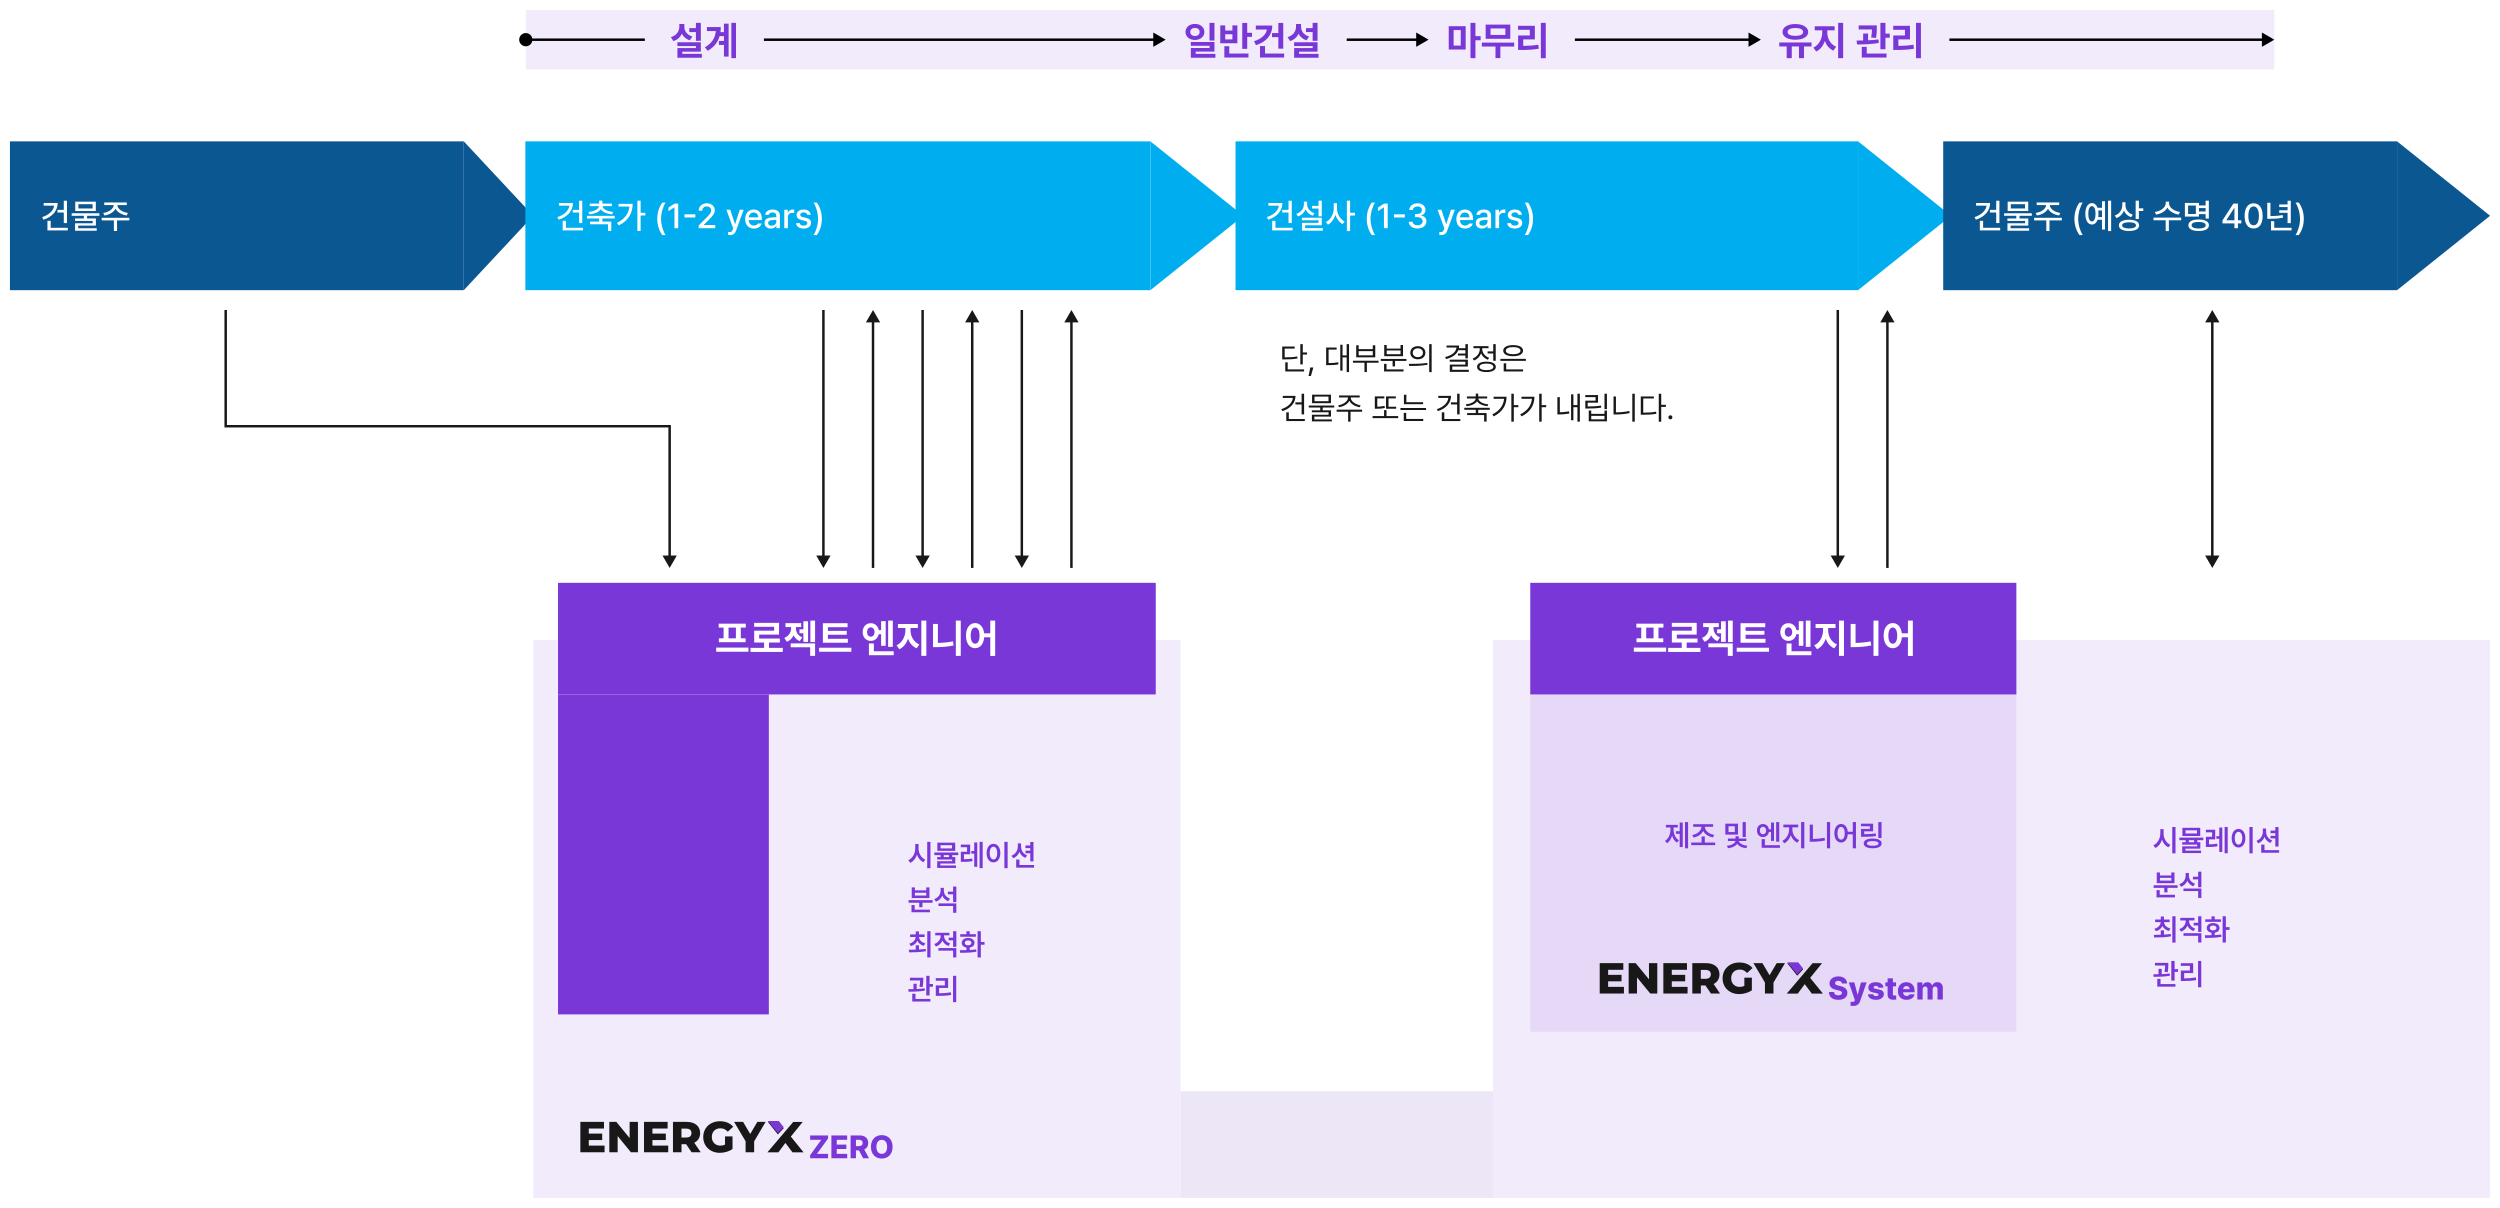
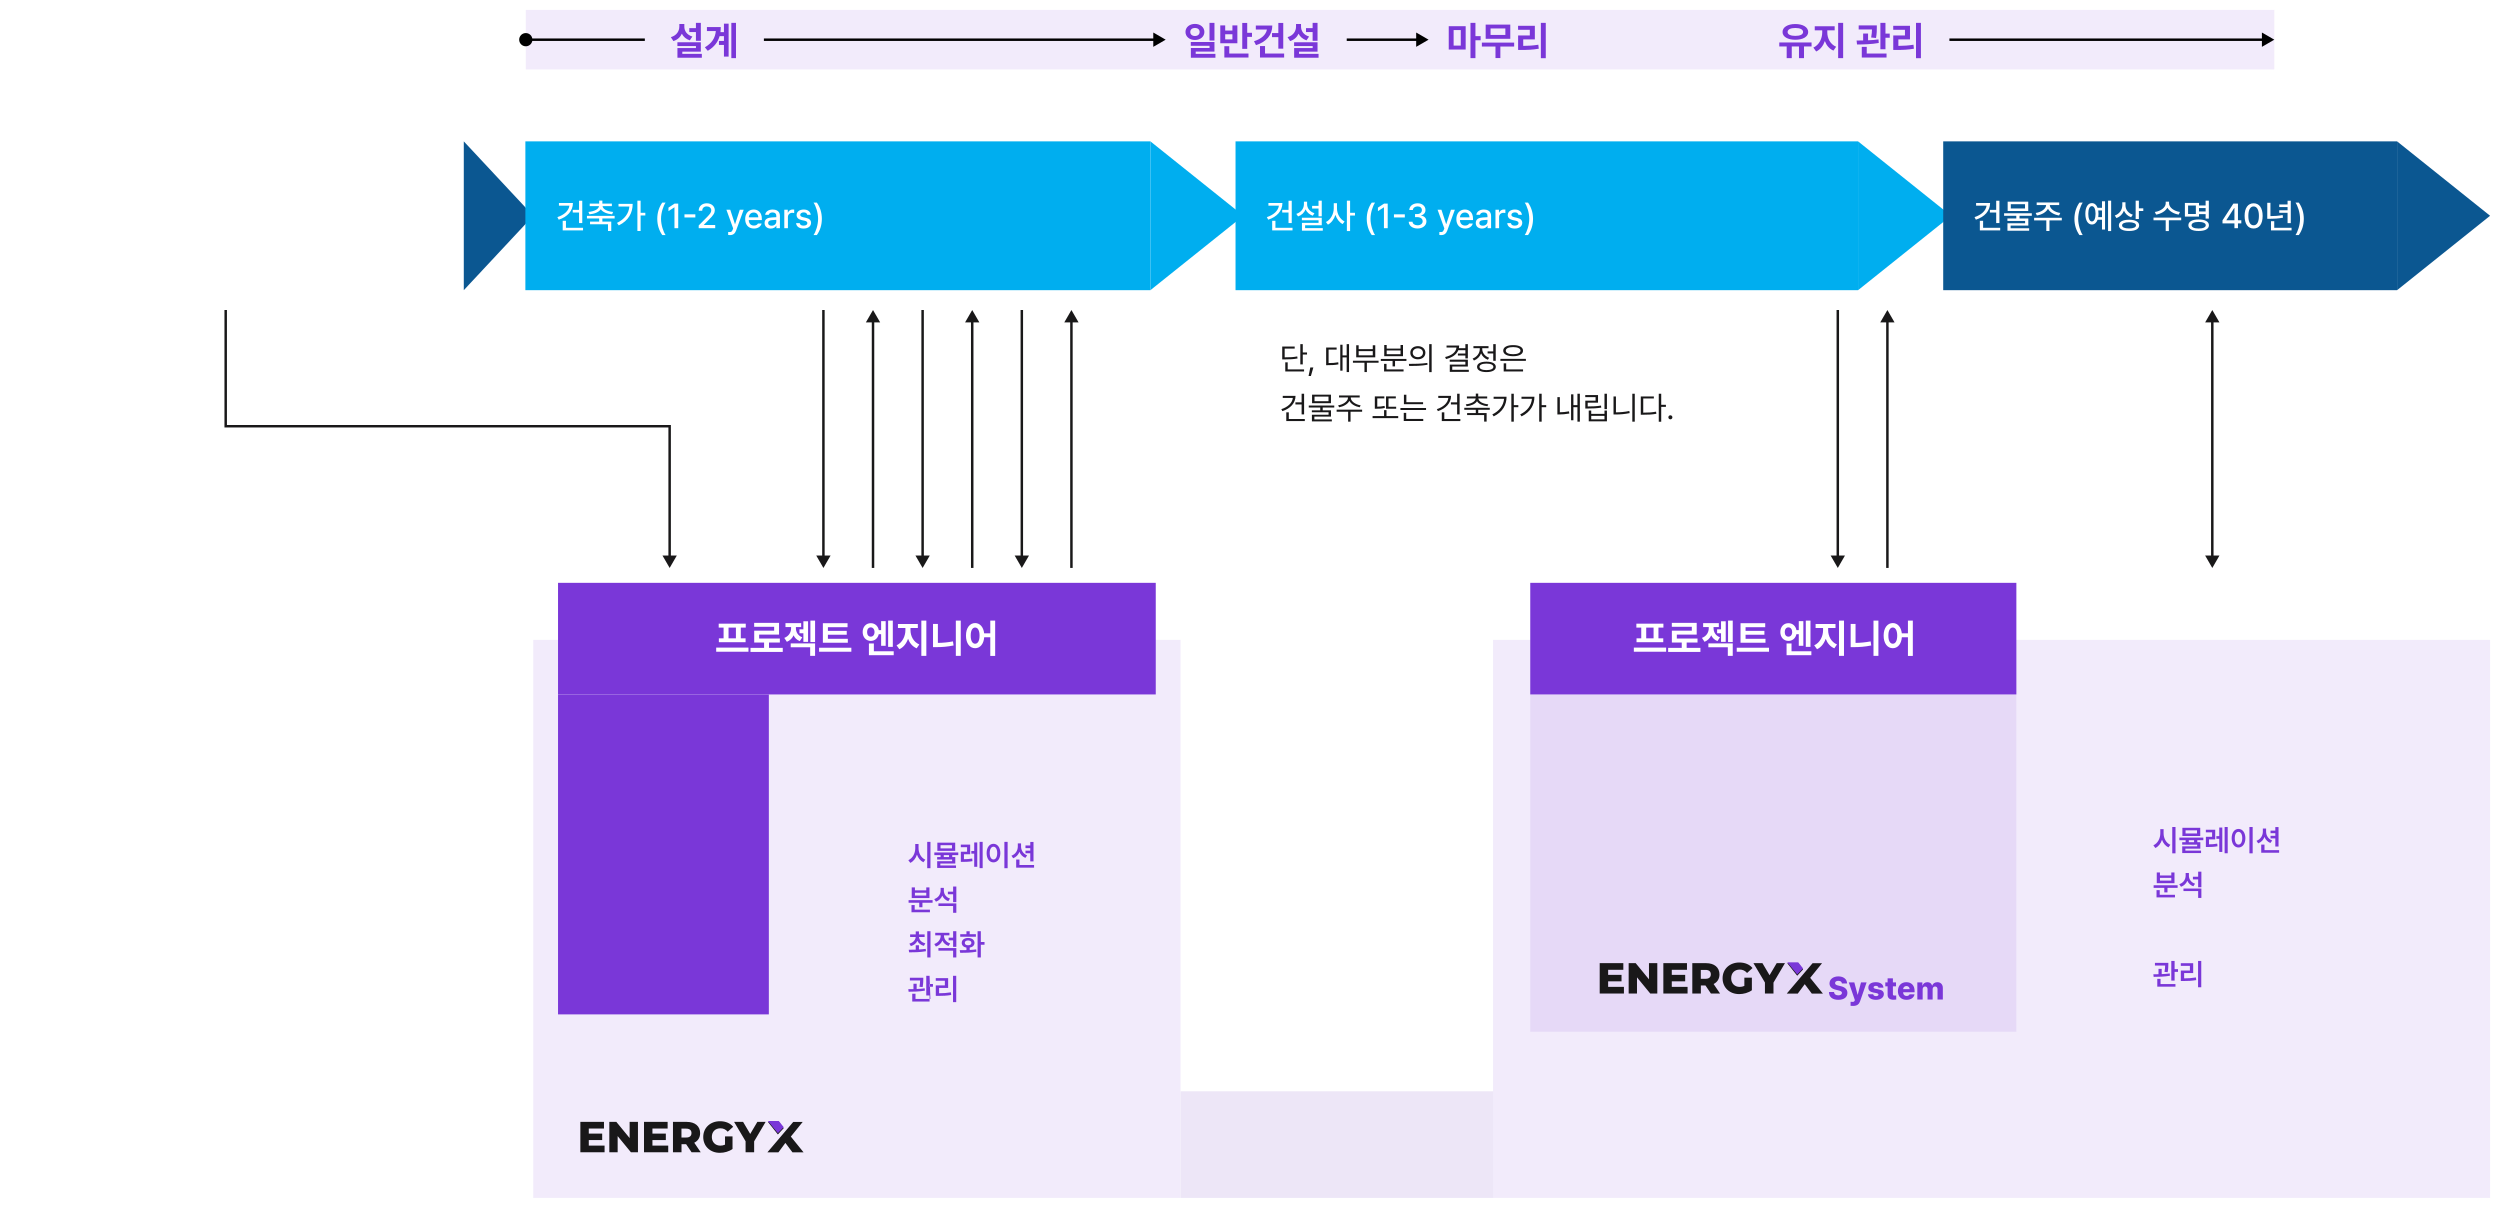
<svg xmlns="http://www.w3.org/2000/svg" width="1008" height="487" viewBox="0 0 1008 487" fill="none">
  <g filter="url(#filter0_d_590_3689)">
-     <rect width="183" height="60" transform="translate(4 53)" fill="#0B5791" />
    <path d="M27.015 76.926V85.949H25.716V81.697H23.173V80.617H25.716V76.926H27.015ZM23.255 77.842C23.241 81.041 21.04 83.447 17.526 84.582L16.98 83.543C19.707 82.661 21.56 80.993 21.833 78.922H17.608V77.842H23.255ZM27.329 87.85V88.902H19.126V85.019H20.439V87.85H27.329ZM40.071 81.984V83.023H35.122V84.09H38.663V86.961H31.526V88.041H39.005V89.039H30.255V86.018H37.378V85.088H30.241V84.09H33.823V83.023H28.901V81.984H40.071ZM38.636 77.309V81.082H30.337V77.309H38.636ZM31.608 78.334V80.057H37.337V78.334H31.608ZM52.171 83.816V84.869H47.194V89.148H45.923V84.869H41.001V83.816H52.171ZM51.118 77.637V78.676H47.331C47.352 80.193 49.238 81.547 51.556 81.861L51.077 82.887C49.067 82.572 47.331 81.581 46.593 80.18C45.834 81.581 44.105 82.572 42.122 82.887L41.63 81.861C43.92 81.547 45.807 80.193 45.855 78.676H42.04V77.637H51.118Z" fill="white" />
    <path d="M215 83L187 113L187 53L215 83Z" fill="#0B5791" />
    <rect width="252" height="60" transform="translate(211.833 53)" fill="url(#paint0_linear_590_3689)" />
    <path d="M234.768 76.926V85.949H233.469V81.697H230.926V80.617H233.469V76.926H234.768ZM231.008 77.842C230.994 81.041 228.793 83.447 225.28 84.582L224.733 83.543C227.46 82.661 229.313 80.993 229.586 78.922H225.362V77.842H231.008ZM235.082 87.85V88.902H226.879V85.019H228.192V87.85H235.082ZM247.824 83.037V84.076H242.875V85.361H246.457V89.135H245.145V86.414H237.899V85.361H241.59V84.076H236.655V83.037H247.824ZM242.875 76.871V78.088H246.703V79.113H242.957C243.08 80.33 244.762 81.226 247.209 81.451L246.799 82.422C244.694 82.231 242.985 81.526 242.233 80.371C241.474 81.526 239.765 82.231 237.666 82.422L237.256 81.451C239.69 81.226 241.371 80.33 241.522 79.113H237.776V78.088H241.59V76.871H242.875ZM258.297 76.912V81.793H260.198V82.873H258.297V89.148H256.998V76.912H258.297ZM255.098 78.197C255.084 81.738 253.526 84.897 249.492 86.893L248.768 85.881C251.837 84.35 253.505 82.135 253.772 79.277H249.383V78.197H255.098ZM265.01 84.227C265.024 81.656 265.748 79.51 267.033 77.678H268.373C267.43 79.031 266.528 81.793 266.528 84.227C266.528 86.674 267.43 89.422 268.373 90.789H267.033C265.748 88.957 265.024 86.811 265.01 84.227ZM273.459 78.102V88H271.942V79.606H271.887L269.522 81.15V79.715L271.983 78.102H273.459ZM280.364 82.422V83.68H275.975V82.422H280.364ZM281.717 88V86.906L285.149 83.447C286.229 82.312 286.776 81.684 286.776 80.822C286.776 79.852 285.983 79.223 284.944 79.223C283.85 79.223 283.139 79.92 283.139 80.973H281.717C281.703 79.168 283.084 77.965 284.971 77.965C286.885 77.965 288.198 79.168 288.211 80.781C288.198 81.889 287.678 82.764 285.819 84.596L283.809 86.633V86.715H288.375V88H281.717ZM294.377 90.789C294.076 90.789 293.789 90.775 293.598 90.748V89.531C293.762 89.545 294.049 89.559 294.254 89.559C294.705 89.559 295.088 89.518 295.43 88.588L295.608 88.096L292.887 80.576H294.446L296.319 86.332H296.401L298.274 80.576H299.846L296.783 88.984C296.36 90.16 295.594 90.789 294.377 90.789ZM303.975 88.15C301.787 88.15 300.448 86.647 300.448 84.336C300.448 82.053 301.815 80.481 303.879 80.481C305.574 80.481 307.174 81.533 307.174 84.213V84.732H301.897C301.938 86.141 302.765 86.947 303.989 86.947C304.823 86.947 305.356 86.592 305.602 86.141H307.078C306.75 87.344 305.602 88.15 303.975 88.15ZM301.91 83.639H305.739C305.739 82.504 305.014 81.684 303.893 81.684C302.724 81.684 301.965 82.586 301.91 83.639ZM308.281 85.908C308.281 84.213 309.717 83.775 311.057 83.68C311.549 83.645 312.663 83.584 313.012 83.57L312.998 82.982C312.998 82.148 312.492 81.656 311.494 81.656C310.633 81.656 310.114 82.053 309.963 82.6H308.514C308.651 81.369 309.799 80.481 311.549 80.481C312.725 80.481 314.461 80.918 314.461 83.064V88H313.039V86.988H312.985C312.698 87.549 312.014 88.164 310.783 88.164C309.375 88.164 308.281 87.357 308.281 85.908ZM309.703 85.922C309.703 86.633 310.291 87.002 311.112 87.002C312.301 87.002 313.012 86.209 313.012 85.32V84.637L311.262 84.76C310.305 84.828 309.703 85.184 309.703 85.922ZM316.225 88V80.576H317.633V81.752H317.715C317.989 80.959 318.727 80.467 319.602 80.467C319.78 80.467 320.067 80.481 320.217 80.494V81.889C320.094 81.861 319.752 81.807 319.451 81.807C318.44 81.807 317.688 82.504 317.688 83.475V88H316.225ZM325.481 82.6C325.344 82.012 324.879 81.629 324.073 81.629C323.239 81.629 322.637 82.066 322.651 82.627C322.637 83.064 322.992 83.379 323.813 83.57L324.989 83.844C326.356 84.144 327.012 84.801 327.026 85.853C327.012 87.193 325.891 88.15 323.99 88.15C322.213 88.15 321.147 87.357 320.969 85.977H322.459C322.582 86.647 323.102 86.975 323.977 86.975C324.92 86.975 325.522 86.592 325.535 85.963C325.522 85.484 325.166 85.17 324.387 84.992L323.225 84.746C321.885 84.445 321.188 83.734 321.188 82.709C321.188 81.383 322.336 80.481 324.059 80.481C325.713 80.481 326.739 81.328 326.889 82.6H325.481ZM331.373 84.227C331.36 86.811 330.635 88.957 329.35 90.789H328.01C328.953 89.422 329.856 86.674 329.856 84.227C329.856 81.793 328.953 79.031 328.01 77.678H329.35C330.635 79.51 331.36 81.656 331.373 84.227Z" fill="white" />
    <path d="M501.333 83L463.833 113L463.833 53L501.333 83Z" fill="#00AEEF" />
    <rect width="251" height="60" transform="translate(498.167 53)" fill="url(#paint1_linear_590_3689)" />
    <path d="M520.831 76.926V85.949H519.532V81.697H516.989V80.617H519.532V76.926H520.831ZM517.071 77.842C517.057 81.041 514.856 83.447 511.343 84.582L510.796 83.543C513.523 82.661 515.376 80.993 515.649 78.922H511.425V77.842H517.071ZM521.145 87.85V88.902H512.942V85.019H514.255V87.85H521.145ZM532.93 76.912V83.215H531.632V80.07H529.048V79.018H531.632V76.912H532.93ZM532.93 83.789V86.838H526.218V87.973H533.354V89.012H524.946V85.853H531.645V84.814H524.919V83.789H532.93ZM527.024 78.375C527.024 79.934 528.145 81.383 529.991 81.971L529.307 82.982C527.961 82.518 526.942 81.595 526.409 80.426C525.869 81.738 524.816 82.77 523.374 83.269L522.677 82.231C524.591 81.615 525.725 80.098 525.739 78.375V77.309H527.024V78.375ZM539.069 80.029C539.055 82.203 540.313 84.418 542.145 85.307L541.339 86.346C540.006 85.655 538.973 84.281 538.44 82.641C537.886 84.391 536.813 85.853 535.419 86.578L534.612 85.525C536.499 84.623 537.77 82.272 537.77 80.029V77.938H539.069V80.029ZM544.36 76.912V81.793H546.329V82.9H544.36V89.162H543.061V76.912H544.36ZM551.073 84.227C551.087 81.656 551.811 79.51 553.096 77.678H554.436C553.493 79.031 552.591 81.793 552.591 84.227C552.591 86.674 553.493 89.422 554.436 90.789H553.096C551.811 88.957 551.087 86.811 551.073 84.227ZM559.522 78.102V88H558.005V79.606H557.95L555.585 81.15V79.715L558.046 78.102H559.522ZM566.427 82.422V83.68H562.038V82.422H566.427ZM571.567 88.137C569.516 88.137 568.053 87.029 567.999 85.416H569.53C569.585 86.291 570.446 86.838 571.553 86.838C572.743 86.838 573.618 86.182 573.618 85.225C573.618 84.254 572.798 83.543 571.389 83.543H570.542V82.312H571.389C572.51 82.312 573.303 81.684 573.303 80.74C573.303 79.838 572.634 79.223 571.581 79.223C570.583 79.223 569.708 79.769 569.667 80.672H568.218C568.259 79.059 569.749 77.965 571.594 77.965C573.536 77.965 574.766 79.195 574.753 80.658C574.766 81.779 574.069 82.6 573.003 82.859V82.928C574.356 83.119 575.135 84.022 575.135 85.279C575.135 86.934 573.618 88.137 571.567 88.137ZM581.124 90.789C580.823 90.789 580.536 90.775 580.344 90.748V89.531C580.509 89.545 580.796 89.559 581.001 89.559C581.452 89.559 581.835 89.518 582.177 88.588L582.354 88.096L579.634 80.576H581.192L583.065 86.332H583.147L585.02 80.576H586.593L583.53 88.984C583.106 90.16 582.341 90.789 581.124 90.789ZM590.721 88.15C588.534 88.15 587.194 86.647 587.194 84.336C587.194 82.053 588.561 80.481 590.626 80.481C592.321 80.481 593.921 81.533 593.921 84.213V84.732H588.643C588.684 86.141 589.511 86.947 590.735 86.947C591.569 86.947 592.102 86.592 592.348 86.141H593.825C593.497 87.344 592.348 88.15 590.721 88.15ZM588.657 83.639H592.485C592.485 82.504 591.76 81.684 590.639 81.684C589.47 81.684 588.712 82.586 588.657 83.639ZM595.028 85.908C595.028 84.213 596.464 83.775 597.803 83.68C598.296 83.645 599.41 83.584 599.759 83.57L599.745 82.982C599.745 82.148 599.239 81.656 598.241 81.656C597.38 81.656 596.86 82.053 596.71 82.6H595.26C595.397 81.369 596.546 80.481 598.296 80.481C599.471 80.481 601.208 80.918 601.208 83.064V88H599.786V86.988H599.731C599.444 87.549 598.76 88.164 597.53 88.164C596.122 88.164 595.028 87.357 595.028 85.908ZM596.45 85.922C596.45 86.633 597.038 87.002 597.858 87.002C599.048 87.002 599.759 86.209 599.759 85.32V84.637L598.009 84.76C597.052 84.828 596.45 85.184 596.45 85.922ZM602.971 88V80.576H604.38V81.752H604.462C604.735 80.959 605.473 80.467 606.348 80.467C606.526 80.467 606.813 80.481 606.964 80.494V81.889C606.841 81.861 606.499 81.807 606.198 81.807C605.186 81.807 604.434 82.504 604.434 83.475V88H602.971ZM612.227 82.6C612.091 82.012 611.626 81.629 610.819 81.629C609.985 81.629 609.384 82.066 609.397 82.627C609.384 83.064 609.739 83.379 610.559 83.57L611.735 83.844C613.102 84.144 613.759 84.801 613.772 85.853C613.759 87.193 612.637 88.15 610.737 88.15C608.96 88.15 607.893 87.357 607.716 85.977H609.206C609.329 86.647 609.848 86.975 610.723 86.975C611.667 86.975 612.268 86.592 612.282 85.963C612.268 85.484 611.913 85.17 611.134 84.992L609.971 84.746C608.632 84.445 607.934 83.734 607.934 82.709C607.934 81.383 609.083 80.481 610.805 80.481C612.46 80.481 613.485 81.328 613.635 82.6H612.227ZM618.12 84.227C618.106 86.811 617.382 88.957 616.096 90.789H614.757C615.7 89.422 616.602 86.674 616.602 84.227C616.602 81.793 615.7 79.031 614.757 77.678H616.096C617.382 79.51 618.106 81.656 618.12 84.227Z" fill="white" />
    <path d="M786.667 83L749.167 113L749.167 53L786.667 83Z" fill="#00AEEF" />
    <rect width="183" height="60" transform="translate(783.5 53)" fill="#0B5791" />
    <path d="M806.164 76.926V85.949H804.865V81.697H802.322V80.617H804.865V76.926H806.164ZM802.404 77.842C802.391 81.041 800.189 83.447 796.676 84.582L796.129 83.543C798.856 82.661 800.709 80.993 800.982 78.922H796.758V77.842H802.404ZM806.479 87.85V88.902H798.275V85.019H799.588V87.85H806.479ZM819.221 81.984V83.023H814.271V84.09H817.812V86.961H810.676V88.041H818.154V89.039H809.404V86.018H816.527V85.088H809.391V84.09H812.973V83.023H808.051V81.984H819.221ZM817.785 77.309V81.082H809.486V77.309H817.785ZM810.758 78.334V80.057H816.486V78.334H810.758ZM831.32 83.816V84.869H826.344V89.148H825.072V84.869H820.15V83.816H831.32ZM830.268 77.637V78.676H826.48C826.501 80.193 828.388 81.547 830.705 81.861L830.227 82.887C828.217 82.572 826.48 81.581 825.742 80.18C824.983 81.581 823.254 82.572 821.271 82.887L820.779 81.861C823.069 81.547 824.956 80.193 825.004 78.676H821.189V77.637H830.268ZM836.406 84.227C836.42 81.656 837.145 79.51 838.43 77.678H839.77C838.826 79.031 837.924 81.793 837.924 84.227C837.924 86.674 838.826 89.422 839.77 90.789H838.43C837.145 88.957 836.42 86.811 836.406 84.227ZM851.213 76.912V89.162H849.969V76.912H851.213ZM848.752 77.144V88.561H847.521V84.609H845.744C845.307 85.826 844.493 86.53 843.447 86.523C841.848 86.537 840.809 84.856 840.809 82.203C840.809 79.551 841.848 77.883 843.447 77.897C844.493 77.89 845.3 78.587 845.744 79.797H847.521V77.144H848.752ZM843.447 79.113C842.545 79.113 841.998 80.248 841.998 82.203C841.998 84.158 842.545 85.293 843.447 85.293C844.35 85.293 844.924 84.158 844.924 82.203C844.924 80.248 844.35 79.113 843.447 79.113ZM846.018 80.85C846.079 81.267 846.113 81.718 846.113 82.203C846.113 82.682 846.079 83.133 846.018 83.543H847.521V80.85H846.018ZM856.996 78.867C856.996 80.481 858.117 81.971 859.949 82.572L859.252 83.598C857.912 83.126 856.907 82.169 856.381 80.959C855.841 82.333 854.802 83.406 853.373 83.939L852.676 82.9C854.59 82.217 855.697 80.59 855.711 78.758V77.555H856.996V78.867ZM862.396 76.912V79.988H864.174V81.082H862.396V84.309H861.098V76.912H862.396ZM858.445 84.596C860.961 84.596 862.506 85.43 862.506 86.865C862.506 88.314 860.961 89.148 858.445 89.135C855.902 89.148 854.33 88.314 854.33 86.865C854.33 85.43 855.902 84.596 858.445 84.596ZM858.445 85.621C856.668 85.621 855.615 86.086 855.629 86.865C855.615 87.672 856.668 88.109 858.445 88.123C860.209 88.109 861.234 87.672 861.234 86.865C861.234 86.086 860.209 85.621 858.445 85.621ZM874.564 77.992C874.551 79.619 876.547 81.15 878.953 81.465L878.447 82.531C876.444 82.21 874.681 81.171 873.895 79.728C873.088 81.178 871.331 82.21 869.342 82.531L868.822 81.465C871.229 81.15 873.197 79.633 873.211 77.992V77.322H874.564V77.992ZM879.459 83.734V84.801H874.482V89.162H873.211V84.801H868.289V83.734H879.459ZM890.602 76.912V84.144H889.303V82.326H886.637V83.324H880.949V77.828H886.637V78.84H889.303V76.912H890.602ZM882.234 78.867V82.285H885.365V78.867H882.234ZM886.5 84.486C889.07 84.486 890.643 85.334 890.643 86.824C890.643 88.301 889.07 89.148 886.5 89.135C883.93 89.148 882.344 88.301 882.357 86.824C882.344 85.334 883.93 84.486 886.5 84.486ZM886.5 85.484C884.709 85.498 883.643 85.963 883.643 86.824C883.643 87.644 884.709 88.137 886.5 88.137C888.291 88.137 889.357 87.644 889.357 86.824C889.357 85.963 888.291 85.498 886.5 85.484ZM886.637 81.273H889.303V79.879H886.637V81.273ZM896.111 86.072V84.856L900.486 78.102H902.346V84.801H903.699V86.072H902.346V88H900.924V86.072H896.111ZM897.697 84.801H900.924V79.893H900.814L897.697 84.719V84.801ZM908.662 88.137C906.365 88.137 905.025 86.291 905.025 83.051C905.025 79.838 906.393 77.965 908.662 77.965C910.932 77.965 912.299 79.838 912.299 83.051C912.299 86.291 910.945 88.137 908.662 88.137ZM908.662 86.838C910.002 86.838 910.795 85.525 910.795 83.051C910.795 80.59 909.988 79.236 908.662 79.236C907.336 79.236 906.529 80.59 906.529 83.051C906.529 85.525 907.322 86.838 908.662 86.838ZM923.646 76.926V85.977H922.348V81.807H918.984V80.768H922.348V79.482H918.984V78.443H922.348V76.926H923.646ZM923.961 87.85V88.902H915.662V85.184H916.975V87.85H923.961ZM915.443 77.773V83.133C917.07 83.133 918.615 83.03 920.365 82.709L920.502 83.775C918.561 84.144 916.906 84.213 915.102 84.227H914.158V77.773H915.443ZM928.896 84.227C928.883 86.811 928.158 88.957 926.873 90.789H925.533C926.477 89.422 927.379 86.674 927.379 84.227C927.379 81.793 926.477 79.031 925.533 77.678H926.873C928.158 79.51 928.883 81.656 928.896 84.227Z" fill="white" />
    <path d="M1004 83L966.5 113L966.5 53L1004 83Z" fill="#0B5791" />
    <path d="M525.28 134.742V138.106H526.994V138.944H525.28V142.918H524.29V134.742H525.28ZM522.018 135.72V136.558H517.98V140.074C520.247 140.074 521.535 140.017 523.046 139.706L523.173 140.531C521.586 140.836 520.24 140.912 517.866 140.912H516.99V135.72H522.018ZM525.801 144.949V145.787H518.222V142.093H519.199V144.949H525.801ZM529.546 144.149L528.556 147.603H527.616L528.314 144.149H529.546ZM543.93 134.742V146.028H542.978V140.112H541.314V145.444H540.4V134.996H541.314V139.287H542.978V134.742H543.93ZM538.928 136.126V136.951H535.69V142.385C537.246 142.378 538.325 142.321 539.575 142.067L539.664 142.905C538.306 143.185 537.15 143.235 535.424 143.235H534.7V136.126H538.928ZM555.838 141.445V142.258H551.128V146.028H550.15V142.258H545.504V141.445H555.838ZM547.814 135.212V136.773H553.502V135.212H554.505V140.074H546.824V135.212H547.814ZM547.814 139.262H553.502V137.586H547.814V139.262ZM567.073 140.722V141.534H562.478V143.743H561.487V141.534H556.739V140.722H567.073ZM565.918 144.949V145.787H558.06V142.702H559.05V144.949H565.918ZM559.113 135.11V136.558H564.699V135.11H565.689V139.617H558.123V135.11H559.113ZM559.113 138.805H564.699V137.319H559.113V138.805ZM571.682 135.567C573.459 135.567 574.716 136.646 574.716 138.221C574.716 139.795 573.459 140.874 571.682 140.874C569.904 140.874 568.622 139.795 568.635 138.221C568.622 136.646 569.904 135.567 571.682 135.567ZM571.682 136.443C570.476 136.443 569.6 137.167 569.612 138.221C569.6 139.274 570.476 139.998 571.682 139.998C572.875 139.998 573.738 139.274 573.738 138.221C573.738 137.167 572.875 136.443 571.682 136.443ZM577.242 134.742V146.054H576.252V134.742H577.242ZM568.051 142.715C570.133 142.715 573.002 142.702 575.503 142.334L575.579 143.07C573.002 143.553 570.222 143.565 568.19 143.565L568.051 142.715ZM591.842 134.742V140.519H590.839V139.338H587.83V138.551H590.839V137.192H587.995C587.284 138.976 585.532 140.176 583.031 140.772L582.676 139.947C585.443 139.306 587.056 137.954 587.246 136.139H583.247V135.313H588.338C588.338 135.688 588.3 136.05 588.236 136.393H590.839V134.742H591.842ZM591.842 141.026V143.781H585.545V145.102H592.223V145.927H584.555V143.02H590.839V141.839H584.529V141.026H591.842ZM603.077 134.742V141.471H602.074V138.513H599.802V137.688H602.074V134.742H603.077ZM599.332 141.826C601.681 141.826 603.115 142.588 603.115 143.921C603.115 145.254 601.681 146.016 599.332 146.028C596.983 146.016 595.549 145.254 595.549 143.921C595.549 142.588 596.983 141.826 599.332 141.826ZM599.332 142.601C597.605 142.601 596.526 143.096 596.539 143.921C596.526 144.733 597.605 145.229 599.332 145.229C601.059 145.229 602.125 144.733 602.125 143.921C602.125 143.096 601.059 142.601 599.332 142.601ZM597.644 136.812C597.644 138.284 598.773 139.681 600.424 140.252L599.903 141.052C598.634 140.595 597.65 139.649 597.174 138.475C596.679 139.801 595.631 140.861 594.292 141.369L593.771 140.569C595.447 139.96 596.641 138.437 596.641 136.824V136.405H594.089V135.567H600.17V136.405H597.644V136.812ZM615.239 140.696V141.509H604.956V140.696H615.239ZM614.097 144.949V145.787H606.289V142.499H607.292V144.949H614.097ZM610.098 135.148C612.522 135.136 614.084 135.974 614.084 137.383C614.084 138.792 612.522 139.63 610.098 139.63C607.647 139.63 606.099 138.792 606.099 137.383C606.099 135.974 607.647 135.136 610.098 135.148ZM610.098 135.948C608.282 135.948 607.114 136.494 607.127 137.383C607.114 138.271 608.282 138.817 610.098 138.817C611.9 138.817 613.068 138.271 613.068 137.383C613.068 136.494 611.9 135.948 610.098 135.948ZM525.813 154.755V163.096H524.811V159.071H522.31V158.233H524.811V154.755H525.813ZM522.36 155.618C522.348 158.513 520.278 160.722 517.066 161.775L516.635 160.976C519.237 160.119 521.046 158.5 521.269 156.456H517.206V155.618H522.36ZM526.105 164.949V165.787H518.628V162.245H519.644V164.949H526.105ZM537.976 159.516V160.328H533.316V161.445H536.655V163.972H529.952V165.114H536.998V165.901H528.962V163.223H535.678V162.22H528.937V161.445H532.326V160.328H527.692V159.516H537.976ZM536.643 155.123V158.563H529.025V155.123H536.643ZM530.016 155.923V157.764H535.652V155.923H530.016ZM544.628 156.342C544.615 157.853 546.634 159.135 548.602 159.427L548.233 160.214C546.469 159.916 544.755 158.976 544.069 157.611C543.384 158.976 541.664 159.916 539.931 160.214L539.537 159.427C541.492 159.135 543.511 157.853 543.511 156.342V156.266H539.893V155.453H548.233V156.266H544.628V156.342ZM549.211 161.179V162.004H544.539V166.028H543.562V162.004H538.928V161.179H549.211ZM562.935 159.985V160.798H558.847V155.821H562.795V156.634H559.85V159.985H562.935ZM563.76 163.756V164.581H553.426V163.756H558.06V161.369H559.037V163.756H563.76ZM558.161 155.821V156.646H555.317V159.973C556.27 159.966 557.215 159.89 558.263 159.655L558.352 160.493C557.12 160.772 556.079 160.811 554.949 160.798H554.327V155.821H558.161ZM573.789 158.17V158.97H566.058V155.161H567.048V158.17H573.789ZM574.982 160.506V161.318H564.648V160.506H574.982ZM573.853 164.924V165.749H565.994V162.474H566.984V164.924H573.853ZM588.516 154.755V163.096H587.513V159.071H585.012V158.233H587.513V154.755H588.516ZM585.062 155.618C585.05 158.513 582.98 160.722 579.769 161.775L579.337 160.976C581.939 160.119 583.749 158.5 583.971 156.456H579.908V155.618H585.062ZM588.808 164.949V165.787H581.33V162.245H582.346V164.949H588.808ZM600.678 160.43V161.242H596.019V162.537H599.408V165.99H598.405V163.35H591.537V162.537H595.041V161.242H590.395V160.43H600.678ZM596.019 154.691V155.859H599.637V156.659H596.082C596.152 157.941 597.936 158.824 600.068 159.033L599.738 159.795C597.878 159.592 596.215 158.913 595.536 157.764C594.851 158.913 593.188 159.592 591.334 159.795L591.004 159.033C593.124 158.824 594.908 157.941 594.99 156.659H591.461V155.859H595.041V154.691H596.019ZM610.364 154.742V159.338H612.192V160.176H610.364V166.028H609.374V154.742H610.364ZM607.444 155.961C607.444 159.16 605.946 162.067 602.265 163.883L601.706 163.096C604.626 161.642 606.213 159.471 606.441 156.799H602.227V155.961H607.444ZM621.6 154.742V159.338H623.428V160.176H621.6V166.028H620.609V154.742H621.6ZM618.68 155.961C618.68 159.16 617.182 162.067 613.5 163.883L612.941 163.096C615.861 161.642 617.448 159.471 617.677 156.799H613.462V155.961H618.68ZM636.999 154.742V166.028H636.021V160.188H634.396V165.444H633.457V154.996H634.396V159.338H636.021V154.742H636.999ZM628.925 156.126V162.22C630.048 162.207 631.242 162.131 632.619 161.852L632.746 162.74C631.172 163.02 629.877 163.108 628.633 163.108H627.935V156.126H628.925ZM647.917 154.755V160.95H646.927V154.755H647.917ZM644.324 155.301V158.348H640.16V159.884C642.179 159.871 643.689 159.833 645.518 159.528L645.632 160.354C643.74 160.658 642.191 160.709 640.109 160.722H639.195V157.561H643.334V156.126H639.17V155.301H644.324ZM641.582 161.521V162.867H646.927V161.521H647.917V165.876H640.579V161.521H641.582ZM641.582 165.063H646.927V163.667H641.582V165.063ZM659.14 154.742V166.028H658.149V154.742H659.14ZM651.548 155.859V162.258C653.268 162.251 655.052 162.112 656.943 161.712L657.083 162.562C655.077 162.981 653.287 163.121 651.484 163.121H650.57V155.859H651.548ZM669.804 154.742V159.211H671.695V160.049H669.804V166.054H668.813V154.742H669.804ZM666.833 155.847V156.672H662.555V162.385C664.599 162.385 666.046 162.29 667.722 161.979L667.849 162.842C666.084 163.159 664.599 163.223 662.453 163.223H661.564V155.847H666.833ZM673.498 165.076C673.054 165.076 672.673 164.708 672.686 164.251C672.673 163.807 673.054 163.438 673.498 163.438C673.942 163.438 674.311 163.807 674.311 164.251C674.311 164.708 673.942 165.076 673.498 165.076Z" fill="#191819" />
    <rect width="261" height="225" transform="translate(215 254)" fill="#7A37D8" fill-opacity="0.1" />
    <path fill-rule="evenodd" clip-rule="evenodd" d="M292.324 454.206H295.354V459.272C293.949 460.29 292.017 460.821 290.239 460.821C286.376 460.821 283.544 458.188 283.544 454.45C283.544 450.733 286.376 448.078 290.305 448.078C292.588 448.078 294.41 448.875 295.617 450.313L293.422 452.304C292.588 451.374 291.644 450.932 290.48 450.932C288.395 450.932 287.012 452.304 287.012 454.427C287.012 456.485 288.395 457.923 290.459 457.923C291.095 457.923 291.71 457.79 292.324 457.525V454.206ZM243.768 460.6V457.923V457.901H237.402V455.666H242.802V453.078H237.402V451.02H243.527V448.344H234V460.6H243.768ZM257.224 460.6V448.344H253.866V454.87L248.51 448.344H245.678V460.6H249.037V454.073L254.393 460.6H257.224ZM269.429 457.923V460.6H259.661V448.344H269.188V451.02H263.063V453.078H268.463V455.666H263.063V457.901H269.429V457.923ZM274.785 457.348H276.651L278.846 460.6H282.534L279.922 456.75C281.415 456.02 282.293 454.671 282.293 452.879C282.293 450.069 280.207 448.344 276.893 448.344H271.339V460.6H274.785V457.348ZM274.763 451.065H276.673C278.1 451.065 278.824 451.751 278.802 452.857C278.802 453.985 278.1 454.649 276.673 454.649H274.763V451.065ZM304.068 460.6V456.197L308.7 448.344H305.363L302.488 453.211L299.612 448.344H295.99L300.622 456.153V460.6H304.068ZM318.863 454.273L323.649 448.366H319.83L309.6 460.401L309.424 460.622H313.858L316.668 456.817L319.522 460.622H324L318.863 454.273ZM309.622 448.344H314.012L315.988 450.888L313.639 453.41L309.622 448.344Z" fill="#191819" />
    <path d="M314.012 448H309.622L313.639 452.908L315.988 450.465L314.012 448Z" fill="#7A37D8" />
-     <path d="M326.647 463V461.756L331.142 455.573H326.647V453.809H333.871V455.053L329.39 461.235H333.871V463H326.647ZM335.217 463V453.809H341.577V455.573H337.375V457.516H341.247V459.28H337.375V461.235H341.59V463H335.217ZM342.961 463V453.809H346.719C348.788 453.809 350.058 454.977 350.058 456.855C350.058 458.119 349.48 459.026 348.471 459.483L350.388 463H348.014L346.325 459.839H345.119V463H342.961ZM345.119 458.112H346.262C347.277 458.112 347.823 457.719 347.823 456.855C347.823 455.992 347.277 455.561 346.262 455.561H345.119V458.112ZM359.896 458.404C359.896 461.438 357.992 463.127 355.529 463.127C353.054 463.127 351.162 461.426 351.162 458.404C351.162 455.37 353.054 453.682 355.529 453.682C357.992 453.682 359.896 455.37 359.896 458.404ZM357.688 458.404C357.688 456.576 356.875 455.586 355.529 455.586C354.184 455.586 353.371 456.576 353.371 458.404C353.371 460.232 354.184 461.223 355.529 461.223C356.875 461.223 357.688 460.232 357.688 458.404Z" fill="#7A37D8" />
    <rect width="241" height="45" transform="translate(225 231)" fill="#7A37D8" />
    <path d="M301.781 257.125V258.781H288.766V257.125H301.781ZM300.688 247.469V249.062H298.688V253.375H300.625V254.938H289.844V253.375H291.75V249.062H289.781V247.469H300.688ZM293.75 253.375H296.719V249.062H293.75V253.375ZM315.609 257.219V258.859H302.594V257.219H308.078V255.078H304.094V250.297H312.141V248.734H304.078V247.141H314.109V251.859H306.094V253.453H314.438V255.078H310.062V257.219H315.609ZM325.812 246.5V254.812H323.922V251.344H322.344V249.734H323.922V246.5H325.812ZM320.906 249.281C320.906 250.781 321.656 252.266 323.484 252.969L322.484 254.5C321.273 254.031 320.453 253.188 319.969 252.156C319.445 253.312 318.57 254.258 317.266 254.781L316.219 253.203C318.172 252.469 318.969 250.844 318.969 249.266V248.844H316.703V247.25H323.031V248.844H320.906V249.281ZM328.641 246.219V254.891H326.75V246.219H328.641ZM328.641 255.406V260.438H326.656V256.984H318.812V255.406H328.641ZM341.844 253.562V255.141H331.781V247.266H341.734V248.875H333.812V250.375H341.406V251.938H333.812V253.562H341.844ZM343.266 257.156V258.781H330.25V257.156H343.266ZM351.094 247.266C352.75 247.266 354.023 248.367 354.328 250.078H355.266V246.438H357.109V256.375H355.266V251.703H354.312C353.969 253.336 352.711 254.422 351.094 254.422C349.203 254.422 347.828 252.938 347.828 250.844C347.828 248.703 349.203 247.266 351.094 247.266ZM351.094 248.953C350.219 248.953 349.609 249.672 349.609 250.844C349.609 252.031 350.219 252.703 351.094 252.703C351.953 252.703 352.594 252.031 352.609 250.844C352.594 249.672 351.953 248.953 351.094 248.953ZM359.984 246.219V256.812H358.094V246.219H359.984ZM360.344 258.594V260.188H350.344V255.438H352.344V258.594H360.344ZM367.109 250.094C367.109 252.391 368.281 254.844 370.672 255.844L369.594 257.406C367.914 256.695 366.758 255.281 366.125 253.547C365.477 255.43 364.297 256.992 362.625 257.766L361.484 256.188C363.844 255.141 365.062 252.5 365.062 250.094V249.219H362.047V247.594H370.078V249.219H367.109V250.094ZM373.5 246.219V260.438H371.484V246.219H373.5ZM387.375 246.219V260.438H385.391V246.219H387.375ZM378.156 247.578V255.219C380.078 255.195 382.141 255.016 384.234 254.609L384.484 256.25C381.984 256.766 379.641 256.938 377.438 256.922H376.188V247.578H378.156ZM393.172 247.219C395.094 247.219 396.523 248.805 396.812 251.359H399.281V246.219H401.25V260.469H399.281V252.953H396.828C396.617 255.688 395.156 257.359 393.172 257.359C391.016 257.359 389.469 255.406 389.484 252.281C389.469 249.188 391.016 247.219 393.172 247.219ZM393.172 249.016C392.109 249.016 391.375 250.172 391.391 252.281C391.375 254.406 392.109 255.547 393.172 255.547C394.25 255.547 394.953 254.406 394.953 252.281C394.953 250.172 394.25 249.016 393.172 249.016Z" fill="white" />
    <rect width="85" height="129" transform="translate(225 276)" fill="#7A37D8" />
    <rect width="126" height="43" transform="translate(476 436)" fill="#EDE6F7" />
    <rect width="402" height="225" transform="translate(602 254)" fill="#7A37D8" fill-opacity="0.1" />
    <rect width="196" height="45" transform="translate(617 231)" fill="#7A37D8" />
    <path d="M671.781 257.125V258.781H658.766V257.125H671.781ZM670.688 247.469V249.062H668.688V253.375H670.625V254.938H659.844V253.375H661.75V249.062H659.781V247.469H670.688ZM663.75 253.375H666.719V249.062H663.75V253.375ZM685.609 257.219V258.859H672.594V257.219H678.078V255.078H674.094V250.297H682.141V248.734H674.078V247.141H684.109V251.859H676.094V253.453H684.438V255.078H680.062V257.219H685.609ZM695.812 246.5V254.812H693.922V251.344H692.344V249.734H693.922V246.5H695.812ZM690.906 249.281C690.906 250.781 691.656 252.266 693.484 252.969L692.484 254.5C691.273 254.031 690.453 253.188 689.969 252.156C689.445 253.312 688.57 254.258 687.266 254.781L686.219 253.203C688.172 252.469 688.969 250.844 688.969 249.266V248.844H686.703V247.25H693.031V248.844H690.906V249.281ZM698.641 246.219V254.891H696.75V246.219H698.641ZM698.641 255.406V260.438H696.656V256.984H688.812V255.406H698.641ZM711.844 253.562V255.141H701.781V247.266H711.734V248.875H703.812V250.375H711.406V251.938H703.812V253.562H711.844ZM713.266 257.156V258.781H700.25V257.156H713.266ZM721.094 247.266C722.75 247.266 724.023 248.367 724.328 250.078H725.266V246.438H727.109V256.375H725.266V251.703H724.312C723.969 253.336 722.711 254.422 721.094 254.422C719.203 254.422 717.828 252.938 717.828 250.844C717.828 248.703 719.203 247.266 721.094 247.266ZM721.094 248.953C720.219 248.953 719.609 249.672 719.609 250.844C719.609 252.031 720.219 252.703 721.094 252.703C721.953 252.703 722.594 252.031 722.609 250.844C722.594 249.672 721.953 248.953 721.094 248.953ZM729.984 246.219V256.812H728.094V246.219H729.984ZM730.344 258.594V260.188H720.344V255.438H722.344V258.594H730.344ZM737.109 250.094C737.109 252.391 738.281 254.844 740.672 255.844L739.594 257.406C737.914 256.695 736.758 255.281 736.125 253.547C735.477 255.43 734.297 256.992 732.625 257.766L731.484 256.188C733.844 255.141 735.062 252.5 735.062 250.094V249.219H732.047V247.594H740.078V249.219H737.109V250.094ZM743.5 246.219V260.438H741.484V246.219H743.5ZM757.375 246.219V260.438H755.391V246.219H757.375ZM748.156 247.578V255.219C750.078 255.195 752.141 255.016 754.234 254.609L754.484 256.25C751.984 256.766 749.641 256.938 747.438 256.922H746.188V247.578H748.156ZM763.172 247.219C765.094 247.219 766.523 248.805 766.812 251.359H769.281V246.219H771.25V260.469H769.281V252.953H766.828C766.617 255.688 765.156 257.359 763.172 257.359C761.016 257.359 759.469 255.406 759.484 252.281C759.469 249.188 761.016 247.219 763.172 247.219ZM763.172 249.016C762.109 249.016 761.375 250.172 761.391 252.281C761.375 254.406 762.109 255.547 763.172 255.547C764.25 255.547 764.953 254.406 764.953 252.281C764.953 250.172 764.25 249.016 763.172 249.016Z" fill="white" />
    <path d="M872.359 331.992C872.348 333.938 873.367 335.883 875.09 336.621L874.316 337.664C873.098 337.102 872.201 335.977 871.715 334.594C871.229 336.088 870.32 337.307 869.031 337.91L868.234 336.82C870.004 336.059 871.035 334.031 871.035 331.992V330.305H872.359V331.992ZM877.164 329.449V340.055H875.852V329.449H877.164ZM888.379 333.727V334.781H885.953V335.578H887.172V338.18H881.148V338.953H887.465V339.949H879.871V337.242H885.895V336.562H879.859V335.578H881.242V334.781H878.723V333.727H888.379ZM887.137 329.777V333.082H879.941V329.777H887.137ZM881.219 330.797V332.062H885.836V330.797H881.219ZM882.531 335.578H884.652V334.781H882.531V335.578ZM893.172 330.551V334.441H890.664V336.434C891.76 336.422 892.797 336.375 893.992 336.152L894.098 337.219C892.68 337.477 891.484 337.512 890.148 337.512H889.41V333.41H891.918V331.594H889.398V330.551H893.172ZM898.211 329.449V340.043H896.969V329.449H898.211ZM896.031 329.672V339.504H894.801V334.195H893.641V333.129H894.801V329.672H896.031ZM908.277 329.449V340.055H906.965V329.449H908.277ZM902.57 330.223C904.164 330.223 905.324 331.676 905.336 333.961C905.324 336.27 904.164 337.711 902.57 337.711C900.965 337.711 899.805 336.27 899.805 333.961C899.805 331.676 900.965 330.223 902.57 330.223ZM902.57 331.395C901.668 331.395 901.059 332.344 901.059 333.961C901.059 335.59 901.668 336.539 902.57 336.539C903.461 336.539 904.07 335.59 904.07 333.961C904.07 332.344 903.461 331.395 902.57 331.395ZM913.691 331.324C913.691 332.812 914.523 334.277 916.152 334.887L915.426 335.895C914.295 335.449 913.486 334.564 913.047 333.469C912.59 334.641 911.734 335.572 910.516 336.047L909.812 335.016C911.5 334.406 912.367 332.906 912.379 331.324V330.059H913.691V331.324ZM918.707 329.461V337.324H917.406V334.043H915.473V333H917.406V331.957H915.473V330.902H917.406V329.461H918.707ZM918.941 338.777V339.832H911.723V336.551H913.047V338.777H918.941Z" fill="#7A37D8" />
    <path d="M878.02 352.934V353.977H873.93V355.805H872.641V353.977H868.34V352.934H878.02ZM876.953 356.777V357.832H869.512V354.914H870.801V356.777H876.953ZM870.895 347.789V348.984H875.465V347.789H876.754V352.102H869.605V347.789H870.895ZM870.895 351.07H875.465V349.957H870.895V351.07ZM882.566 349.125C882.566 350.484 883.422 351.785 885.051 352.312L884.348 353.355C883.199 352.951 882.379 352.148 881.934 351.129C881.459 352.242 880.598 353.115 879.379 353.555L878.676 352.512C880.398 351.938 881.254 350.555 881.254 349.043V348H882.566V349.125ZM887.594 354.258V358.043H886.293V355.289H880.375V354.258H887.594ZM887.594 347.449V353.742H886.293V350.578H884.184V349.512H886.293V347.449H887.594Z" fill="#7A37D8" />
-     <path d="M872.523 371.121V372.832C873.443 372.785 874.369 372.703 875.242 372.574L875.348 373.535C872.969 373.969 870.426 373.992 868.562 373.992L868.398 372.938C869.225 372.932 870.197 372.926 871.223 372.891V371.121H872.523ZM874.809 366.75V367.805H872.547C872.605 368.936 873.502 369.955 875.102 370.359L874.504 371.379C873.25 371.039 872.354 370.307 871.879 369.363C871.41 370.359 870.525 371.121 869.266 371.461L868.645 370.477C870.244 370.037 871.123 368.994 871.199 367.805H868.961V366.75H871.223V365.543H872.523V366.75H874.809ZM877.176 365.449V376.055H875.875V365.449H877.176ZM882.613 367.266C882.613 368.555 883.469 369.855 885.109 370.406L884.453 371.414C883.27 371.027 882.432 370.225 881.969 369.234C881.506 370.342 880.621 371.232 879.367 371.648L878.699 370.617C880.387 370.066 881.289 368.66 881.289 367.277V367.137H879.086V366.094H884.805V367.137H882.613V367.266ZM887.594 372.27V376.043H886.293V373.312H880.375V372.27H887.594ZM887.594 365.449V371.766H886.293V369.141H884.488V368.074H886.293V365.449H887.594ZM897.473 365.449V369.82H898.961V370.91H897.473V376.043H896.16V365.449H897.473ZM888.965 373.102C889.768 373.102 890.699 373.102 891.672 373.078V372.082C890.518 371.889 889.762 371.162 889.773 370.172C889.762 368.977 890.816 368.18 892.34 368.18C893.84 368.18 894.906 368.977 894.918 370.172C894.906 371.168 894.139 371.895 892.984 372.082V373.031C893.875 372.984 894.766 372.914 895.598 372.797L895.68 373.746C893.406 374.156 890.957 374.18 889.152 374.18L888.965 373.102ZM895.48 366.668V367.699H889.164V366.668H891.672V365.496H892.984V366.668H895.48ZM892.34 369.176C891.531 369.188 891.004 369.551 891.004 370.172C891.004 370.781 891.531 371.145 892.34 371.133C893.137 371.145 893.664 370.781 893.664 370.172C893.664 369.551 893.137 369.188 892.34 369.176Z" fill="#7A37D8" />
    <path d="M874.27 384.234V384.867C874.258 385.594 874.258 386.637 874.012 387.984L872.723 387.867C872.928 386.771 872.969 385.963 872.992 385.312H868.867V384.234H874.27ZM871.598 386.648V388.758C872.693 388.717 873.818 388.635 874.844 388.488L874.914 389.426C872.711 389.824 870.215 389.859 868.352 389.871L868.234 388.828C868.861 388.822 869.564 388.816 870.309 388.805V386.648H871.598ZM876.801 383.449V386.754H878.172V387.844H876.801V391.383H875.465V383.449H876.801ZM877.141 392.777V393.832H869.816V390.68H871.129V392.777H877.141ZM887.547 383.449V394.055H886.258V383.449H887.547ZM884.289 384.375V388.348H880.645V390.48C882.314 390.469 883.756 390.387 885.402 390.105L885.52 391.172C883.715 391.488 882.133 391.547 880.234 391.547H879.309V387.316H882.965V385.43H879.297V384.375H884.289Z" fill="#7A37D8" />
    <rect width="196" height="136" transform="translate(617 276)" fill="#7A37D8" fill-opacity="0.1" />
    <path fill-rule="evenodd" clip-rule="evenodd" d="M703.324 390.206H706.354V395.272C704.949 396.29 703.017 396.821 701.239 396.821C697.376 396.821 694.544 394.188 694.544 390.45C694.544 386.733 697.376 384.078 701.305 384.078C703.588 384.078 705.41 384.875 706.617 386.313L704.422 388.304C703.588 387.374 702.644 386.932 701.48 386.932C699.395 386.932 698.012 388.304 698.012 390.427C698.012 392.485 699.395 393.923 701.459 393.923C702.095 393.923 702.71 393.79 703.324 393.525V390.206ZM654.768 396.6V393.923V393.901H648.402V391.666H653.802V389.078H648.402V387.02H654.527V384.344H645V396.6H654.768ZM668.224 396.6V384.344H664.866V390.87L659.51 384.344H656.678V396.6H660.037V390.073L665.393 396.6H668.224ZM680.429 393.923V396.6H670.661V384.344H680.188V387.02H674.063V389.078H679.463V391.666H674.063V393.901H680.429V393.923ZM685.785 393.348H687.651L689.846 396.6H693.534L690.922 392.75C692.415 392.02 693.293 390.671 693.293 388.879C693.293 386.069 691.207 384.344 687.893 384.344H682.339V396.6H685.785V393.348ZM685.763 387.065H687.673C689.1 387.065 689.824 387.751 689.802 388.857C689.802 389.985 689.1 390.649 687.673 390.649H685.763V387.065ZM715.068 396.6V392.197L719.7 384.344H716.363L713.488 389.211L710.612 384.344H706.99L711.622 392.153V396.6H715.068ZM729.863 390.273L734.649 384.366H730.83L720.6 396.401L720.424 396.622H724.858L727.668 392.817L730.522 396.622H735L729.863 390.273ZM720.622 384.344H725.012L726.988 386.888L724.639 389.41L720.622 384.344Z" fill="#191819" />
    <path d="M725.012 384H720.622L724.639 388.908L726.988 386.465L725.012 384Z" fill="#7A37D8" />
    <path d="M742.662 392.538C742.611 391.865 742.116 391.472 741.228 391.472C740.352 391.472 739.907 391.853 739.895 392.373C739.882 392.944 740.44 393.224 741.266 393.401L742.065 393.592C743.83 393.985 744.858 394.861 744.871 396.334C744.858 398.073 743.513 399.127 741.228 399.127C738.942 399.127 737.457 398.086 737.419 395.979H739.501C739.552 396.867 740.212 397.324 741.202 397.324C742.116 397.324 742.662 396.918 742.675 396.334C742.662 395.801 742.192 395.521 741.177 395.293L740.212 395.064C738.625 394.696 737.66 393.909 737.66 392.525C737.647 390.824 739.158 389.682 741.24 389.682C743.36 389.682 744.719 390.837 744.744 392.538H742.662ZM747.22 401.59C746.813 401.59 746.433 401.577 746.153 401.552V399.927C746.433 399.952 746.737 399.952 746.991 399.952C747.347 399.952 747.613 399.914 747.804 399.457L747.88 399.241L745.43 392.106H747.664L748.972 397.058H749.048L750.355 392.106H752.615L750 399.673C749.619 400.803 748.832 401.59 747.22 401.59ZM757.414 394.239C757.351 393.782 756.944 393.49 756.373 393.49C755.84 393.49 755.421 393.731 755.434 394.087C755.421 394.354 755.624 394.569 756.221 394.684L757.528 394.938C758.899 395.204 759.56 395.801 759.572 396.804C759.56 398.213 758.265 399.127 756.398 399.127C754.431 399.127 753.275 398.251 753.136 396.88H755.269C755.345 397.375 755.776 397.642 756.411 397.642C756.995 397.642 757.389 397.413 757.401 397.032C757.389 396.728 757.122 396.537 756.525 396.41L755.345 396.194C753.986 395.94 753.301 395.255 753.313 394.201C753.301 392.83 754.469 392.018 756.335 392.018C758.188 392.018 759.318 392.868 759.407 394.239H757.414ZM764.473 392.106V393.681H763.216V396.842C763.216 397.273 763.432 397.4 763.8 397.413C763.978 397.426 764.32 397.4 764.562 397.388V399.025C764.358 399.051 764.003 399.102 763.495 399.102C761.984 399.102 761.07 398.479 761.083 397.083V393.681H760.156V392.106H761.083V390.456H763.216V392.106H764.473ZM768.713 399.127C766.555 399.127 765.234 397.781 765.234 395.585C765.234 393.452 766.567 392.018 768.637 392.018C770.566 392.018 771.963 393.249 771.963 395.534V396.08H767.342V396.118C767.342 397.007 767.888 397.578 768.751 397.578C769.335 397.578 769.767 397.324 769.944 396.918H771.938C771.684 398.264 770.503 399.127 768.713 399.127ZM767.342 394.823H769.97C769.957 394.087 769.424 393.566 768.688 393.566C767.926 393.566 767.374 394.106 767.342 394.823ZM773.067 399V392.106H775.099V393.363H775.175C775.467 392.525 776.178 392.018 777.13 392.018C778.082 392.018 778.818 392.538 778.996 393.363H779.072C779.339 392.551 780.139 392.018 781.154 392.018C782.449 392.018 783.351 392.894 783.351 394.354V399H781.205V394.836C781.205 394.138 780.799 393.757 780.228 393.757C779.605 393.757 779.237 394.201 779.237 394.861V399H777.181V394.811C777.181 394.163 776.787 393.757 776.216 393.757C775.619 393.757 775.213 394.214 775.213 394.912V399H773.067Z" fill="#7A37D8" />
-     <path d="M680.637 327.449V338.043H679.395V327.449H680.637ZM678.48 327.648V337.527H677.25V332.195H675.727V331.141H677.25V327.648H678.48ZM674.789 330.344C674.789 332.137 675.434 333.93 676.945 334.797L676.172 335.758C675.193 335.172 674.543 334.164 674.18 332.957C673.805 334.264 673.131 335.377 672.129 336.004L671.332 335.031C672.867 334.105 673.535 332.184 673.535 330.344V329.641H671.695V328.586H676.5V329.641H674.789V330.344ZM691.57 335.699V336.766H681.891V335.699H686.074V333.262H687.375V335.699H691.57ZM690.738 328.305V329.371H687.398C687.439 330.895 689.01 332.295 691.184 332.617L690.668 333.648C688.875 333.32 687.41 332.377 686.73 331.059C686.045 332.395 684.592 333.373 682.828 333.707L682.312 332.676C684.428 332.318 685.986 330.895 686.027 329.371H682.699V328.305H690.738ZM700.758 328.105V332.512H695.648V328.105H700.758ZM696.938 329.137V331.492H699.469V329.137H696.938ZM703.91 327.449V333.484H702.621V327.449H703.91ZM704.133 334.105V335.09H701.109C701.232 335.91 702.504 336.812 704.531 337.012L704.086 338.008C702.369 337.832 701.068 337.152 700.43 336.273C699.768 337.164 698.455 337.82 696.727 338.008L696.281 337.012C698.309 336.836 699.609 335.934 699.727 335.09H696.715V334.105H699.762V333.18H701.074V334.105H704.133ZM710.824 328.246C712.072 328.246 713.027 329.09 713.227 330.379H714.07V327.637H715.277V335.031H714.07V331.445H713.215C712.998 332.688 712.055 333.508 710.824 333.508C709.418 333.508 708.398 332.43 708.398 330.883C708.398 329.312 709.418 328.246 710.824 328.246ZM710.824 329.359C710.086 329.359 709.559 329.957 709.57 330.883C709.559 331.809 710.086 332.383 710.824 332.383C711.551 332.383 712.09 331.809 712.102 330.883C712.09 329.957 711.551 329.359 710.824 329.359ZM717.387 327.449V335.348H716.145V327.449H717.387ZM717.68 336.777V337.832H710.297V334.328H711.598V336.777H717.68ZM722.695 330.461C722.695 332.195 723.715 334.023 725.426 334.738L724.711 335.77C723.457 335.23 722.543 334.117 722.062 332.77C721.57 334.223 720.645 335.441 719.402 336.027L718.652 335.008C720.328 334.234 721.371 332.266 721.371 330.461V329.57H719.039V328.492H725.016V329.57H722.695V330.461ZM727.512 327.449V338.043H726.199V327.449H727.512ZM737.906 327.449V338.043H736.617V327.449H737.906ZM730.969 328.48V334.27C732.457 334.246 734.039 334.111 735.668 333.789L735.832 334.879C733.969 335.266 732.234 335.383 730.594 335.383H729.68V328.48H730.969ZM742.336 328.223C743.771 328.223 744.832 329.418 745.02 331.352H747.035V327.449H748.324V338.055H747.035V332.406H745.031C744.891 334.451 743.812 335.711 742.336 335.711C740.742 335.711 739.617 334.27 739.617 331.961C739.617 329.676 740.742 328.223 742.336 328.223ZM742.336 329.395C741.457 329.395 740.859 330.344 740.871 331.961C740.859 333.59 741.457 334.539 742.336 334.539C743.215 334.539 743.801 333.59 743.812 331.961C743.801 330.344 743.215 329.395 742.336 329.395ZM758.637 327.461V333.918H757.324V327.461H758.637ZM755.238 328.094V331.199H751.652V332.336C753.469 332.33 754.752 332.271 756.27 332.043L756.434 333.086C754.758 333.355 753.328 333.402 751.277 333.402H750.375V330.227H753.949V329.16H750.352V328.094H755.238ZM755.074 334.105C757.324 334.105 758.695 334.82 758.695 336.074C758.695 337.305 757.324 338.031 755.074 338.031C752.812 338.031 751.453 337.305 751.453 336.074C751.453 334.82 752.812 334.105 755.074 334.105ZM755.074 335.125C753.574 335.125 752.742 335.453 752.742 336.074C752.742 336.684 753.574 337.012 755.074 337.012C756.562 337.012 757.395 336.684 757.395 336.074C757.395 335.453 756.562 335.125 755.074 335.125Z" fill="#7A37D8" />
    <path d="M370.359 337.992C370.348 339.938 371.367 341.883 373.09 342.621L372.316 343.664C371.098 343.102 370.201 341.977 369.715 340.594C369.229 342.088 368.32 343.307 367.031 343.91L366.234 342.82C368.004 342.059 369.035 340.031 369.035 337.992V336.305H370.359V337.992ZM375.164 335.449V346.055H373.852V335.449H375.164ZM386.379 339.727V340.781H383.953V341.578H385.172V344.18H379.148V344.953H385.465V345.949H377.871V343.242H383.895V342.562H377.859V341.578H379.242V340.781H376.723V339.727H386.379ZM385.137 335.777V339.082H377.941V335.777H385.137ZM379.219 336.797V338.062H383.836V336.797H379.219ZM380.531 341.578H382.652V340.781H380.531V341.578ZM391.172 336.551V340.441H388.664V342.434C389.76 342.422 390.797 342.375 391.992 342.152L392.098 343.219C390.68 343.477 389.484 343.512 388.148 343.512H387.41V339.41H389.918V337.594H387.398V336.551H391.172ZM396.211 335.449V346.043H394.969V335.449H396.211ZM394.031 335.672V345.504H392.801V340.195H391.641V339.129H392.801V335.672H394.031ZM406.277 335.449V346.055H404.965V335.449H406.277ZM400.57 336.223C402.164 336.223 403.324 337.676 403.336 339.961C403.324 342.27 402.164 343.711 400.57 343.711C398.965 343.711 397.805 342.27 397.805 339.961C397.805 337.676 398.965 336.223 400.57 336.223ZM400.57 337.395C399.668 337.395 399.059 338.344 399.059 339.961C399.059 341.59 399.668 342.539 400.57 342.539C401.461 342.539 402.07 341.59 402.07 339.961C402.07 338.344 401.461 337.395 400.57 337.395ZM411.691 337.324C411.691 338.812 412.523 340.277 414.152 340.887L413.426 341.895C412.295 341.449 411.486 340.564 411.047 339.469C410.59 340.641 409.734 341.572 408.516 342.047L407.812 341.016C409.5 340.406 410.367 338.906 410.379 337.324V336.059H411.691V337.324ZM416.707 335.461V343.324H415.406V340.043H413.473V339H415.406V337.957H413.473V336.902H415.406V335.461H416.707ZM416.941 344.777V345.832H409.723V342.551H411.047V344.777H416.941Z" fill="#7A37D8" />
    <path d="M376.02 358.934V359.977H371.93V361.805H370.641V359.977H366.34V358.934H376.02ZM374.953 362.777V363.832H367.512V360.914H368.801V362.777H374.953ZM368.895 353.789V354.984H373.465V353.789H374.754V358.102H367.605V353.789H368.895ZM368.895 357.07H373.465V355.957H368.895V357.07ZM380.566 355.125C380.566 356.484 381.422 357.785 383.051 358.312L382.348 359.355C381.199 358.951 380.379 358.148 379.934 357.129C379.459 358.242 378.598 359.115 377.379 359.555L376.676 358.512C378.398 357.938 379.254 356.555 379.254 355.043V354H380.566V355.125ZM385.594 360.258V364.043H384.293V361.289H378.375V360.258H385.594ZM385.594 353.449V359.742H384.293V356.578H382.184V355.512H384.293V353.449H385.594Z" fill="#7A37D8" />
    <path d="M370.523 377.121V378.832C371.443 378.785 372.369 378.703 373.242 378.574L373.348 379.535C370.969 379.969 368.426 379.992 366.562 379.992L366.398 378.938C367.225 378.932 368.197 378.926 369.223 378.891V377.121H370.523ZM372.809 372.75V373.805H370.547C370.605 374.936 371.502 375.955 373.102 376.359L372.504 377.379C371.25 377.039 370.354 376.307 369.879 375.363C369.41 376.359 368.525 377.121 367.266 377.461L366.645 376.477C368.244 376.037 369.123 374.994 369.199 373.805H366.961V372.75H369.223V371.543H370.523V372.75H372.809ZM375.176 371.449V382.055H373.875V371.449H375.176ZM380.613 373.266C380.613 374.555 381.469 375.855 383.109 376.406L382.453 377.414C381.27 377.027 380.432 376.225 379.969 375.234C379.506 376.342 378.621 377.232 377.367 377.648L376.699 376.617C378.387 376.066 379.289 374.66 379.289 373.277V373.137H377.086V372.094H382.805V373.137H380.613V373.266ZM385.594 378.27V382.043H384.293V379.312H378.375V378.27H385.594ZM385.594 371.449V377.766H384.293V375.141H382.488V374.074H384.293V371.449H385.594ZM395.473 371.449V375.82H396.961V376.91H395.473V382.043H394.16V371.449H395.473ZM386.965 379.102C387.768 379.102 388.699 379.102 389.672 379.078V378.082C388.518 377.889 387.762 377.162 387.773 376.172C387.762 374.977 388.816 374.18 390.34 374.18C391.84 374.18 392.906 374.977 392.918 376.172C392.906 377.168 392.139 377.895 390.984 378.082V379.031C391.875 378.984 392.766 378.914 393.598 378.797L393.68 379.746C391.406 380.156 388.957 380.18 387.152 380.18L386.965 379.102ZM393.48 372.668V373.699H387.164V372.668H389.672V371.496H390.984V372.668H393.48ZM390.34 375.176C389.531 375.188 389.004 375.551 389.004 376.172C389.004 376.781 389.531 377.145 390.34 377.133C391.137 377.145 391.664 376.781 391.664 376.172C391.664 375.551 391.137 375.188 390.34 375.176Z" fill="#7A37D8" />
-     <path d="M372.27 390.234V390.867C372.258 391.594 372.258 392.637 372.012 393.984L370.723 393.867C370.928 392.771 370.969 391.963 370.992 391.312H366.867V390.234H372.27ZM369.598 392.648V394.758C370.693 394.717 371.818 394.635 372.844 394.488L372.914 395.426C370.711 395.824 368.215 395.859 366.352 395.871L366.234 394.828C366.861 394.822 367.564 394.816 368.309 394.805V392.648H369.598ZM374.801 389.449V392.754H376.172V393.844H374.801V397.383H373.465V389.449H374.801ZM375.141 398.777V399.832H367.816V396.68H369.129V398.777H375.141ZM385.547 389.449V400.055H384.258V389.449H385.547ZM382.289 390.375V394.348H378.645V396.48C380.314 396.469 381.756 396.387 383.402 396.105L383.52 397.172C381.715 397.488 380.133 397.547 378.234 397.547H377.309V393.316H380.965V391.43H377.297V390.375H382.289Z" fill="#7A37D8" />
+     <path d="M372.27 390.234V390.867C372.258 391.594 372.258 392.637 372.012 393.984L370.723 393.867C370.928 392.771 370.969 391.963 370.992 391.312H366.867V390.234H372.27ZM369.598 392.648V394.758C370.693 394.717 371.818 394.635 372.844 394.488L372.914 395.426C370.711 395.824 368.215 395.859 366.352 395.871L366.234 394.828C366.861 394.822 367.564 394.816 368.309 394.805V392.648H369.598ZM374.801 389.449V392.754H376.172V393.844H374.801V397.383H373.465V389.449H374.801ZV399.832H367.816V396.68H369.129V398.777H375.141ZM385.547 389.449V400.055H384.258V389.449H385.547ZM382.289 390.375V394.348H378.645V396.48C380.314 396.469 381.756 396.387 383.402 396.105L383.52 397.172C381.715 397.488 380.133 397.547 378.234 397.547H377.309V393.316H380.965V391.43H377.297V390.375H382.289Z" fill="#7A37D8" />
    <path d="M332 225L334.887 220L329.113 220L332 225ZM331.5 121L331.5 220.5L332.5 220.5L332.5 121L331.5 121Z" fill="#191819" />
    <path d="M352 121L354.887 126L349.113 126L352 121ZM351.5 225L351.5 125.5L352.5 125.5L352.5 225L351.5 225Z" fill="#191819" />
    <path d="M372 225L374.887 220L369.113 220L372 225ZM371.5 121L371.5 220.5L372.5 220.5L372.5 121L371.5 121Z" fill="#191819" />
    <path d="M392 121L394.887 126L389.113 126L392 121ZM391.5 225L391.5 125.5L392.5 125.5L392.5 225L391.5 225Z" fill="#191819" />
    <path d="M412 225L414.887 220L409.113 220L412 225ZM411.5 121L411.5 220.5L412.5 220.5L412.5 121L411.5 121Z" fill="#191819" />
    <path d="M432 121L434.887 126L429.113 126L432 121ZM431.5 225L431.5 125.5L432.5 125.5L432.5 225L431.5 225Z" fill="#191819" />
    <path d="M741 225L743.887 220L738.113 220L741 225ZM740.5 121L740.5 220.5L741.5 220.5L741.5 121L740.5 121Z" fill="#191819" />
    <path d="M761 121L763.887 126L758.113 126L761 121ZM760.5 225L760.5 125.5L761.5 125.5L761.5 225L760.5 225Z" fill="#191819" />
    <path d="M892 225L889.113 220L894.887 220L892 225ZM892 121L894.887 126L889.113 126L892 121ZM891.5 220.5L891.5 125.5L892.5 125.5L892.5 220.5L891.5 220.5Z" fill="#191819" />
    <path d="M91 167.847H90.5V168.347H91V167.847ZM270 167.847H270.5V167.347H270V167.847ZM270 225L272.887 220H267.113L270 225ZM90.5 121V167.847H91.5V121H90.5ZM91 168.347H270V167.347H91V168.347ZM269.5 167.847V220.5H270.5V167.847H269.5Z" fill="#191819" />
    <rect width="705" height="24" transform="translate(212)" fill="#7A37D8" fill-opacity="0.1" />
    <path d="M214.667 12C214.667 10.527 213.473 9.333 212 9.333C210.527 9.333 209.333 10.527 209.333 12C209.333 13.473 210.527 14.667 212 14.667C213.473 14.667 214.667 13.473 214.667 12ZM260 11.5L212 11.5V12.5L260 12.5V11.5Z" fill="black" />
    <path d="M282.578 5.219V12.453H280.594V8.922H277.922V7.344H280.594V5.219H282.578ZM282.578 13.047V16.844H275.109V17.719H282.984V19.281H273.141V15.391H280.609V14.578H273.125V13.047H282.578ZM275.922 6.719C275.906 8.422 276.906 10.062 279.172 10.734L278.125 12.266C276.602 11.773 275.539 10.82 274.922 9.594C274.305 10.961 273.18 12.039 271.516 12.562L270.484 10.984C272.844 10.297 273.891 8.562 273.906 6.719V5.688H275.922V6.719ZM296.75 5.219V19.438H294.875V5.219H296.75ZM293.781 5.531V18.812H291.891V14.125H289.875V12.516H291.891V10.578H290.141C289.477 12.922 288.039 14.906 285.375 16.484L284.203 15.078C287.086 13.375 288.352 11.305 288.625 8.516H285.031V6.906H290.609C290.609 7.617 290.562 8.305 290.484 8.969H291.891V5.531H293.781Z" fill="#7A37D8" />
    <path d="M470 12L465 9.113V14.887L470 12ZM308 12.5H465.5V11.5H308V12.5Z" fill="black" />
    <path d="M481.812 5.641C483.969 5.641 485.609 6.984 485.609 8.891C485.609 10.766 483.969 12.125 481.812 12.125C479.609 12.125 477.984 10.766 477.984 8.891C477.984 6.984 479.609 5.641 481.812 5.641ZM481.812 7.266C480.719 7.266 479.906 7.859 479.922 8.891C479.906 9.906 480.719 10.516 481.812 10.516C482.891 10.516 483.688 9.906 483.688 8.891C483.688 7.859 482.891 7.266 481.812 7.266ZM489.672 5.219V12.344H487.672V5.219H489.672ZM489.672 12.938V16.797H482.109V17.719H490.062V19.281H480.156V15.344H487.688V14.469H480.125V12.938H489.672ZM502.875 5.234V9.234H504.797V10.875H502.875V15.703H500.875V5.234H502.875ZM503.391 17.594V19.188H493.656V14.625H495.641V17.594H503.391ZM494 6.234V8.297H496.906V6.234H498.906V13.438H492.016V6.234H494ZM494 11.875H496.906V9.828H494V11.875ZM517.406 5.234V15.625H515.422V10.984H512.875V9.344H515.422V5.234H517.406ZM513 6.281C513 10.094 510.578 12.906 506.422 14.203L505.609 12.625C508.555 11.703 510.453 10.008 510.828 7.906H506.344V6.281H513ZM517.766 17.594V19.188H508.031V14.578H510.062V17.594H517.766ZM531.234 5.219V12.453H529.25V8.922H526.578V7.344H529.25V5.219H531.234ZM531.234 13.047V16.844H523.766V17.719H531.641V19.281H521.797V15.391H529.266V14.578H521.781V13.047H531.234ZM524.578 6.719C524.562 8.422 525.562 10.062 527.828 10.734L526.781 12.266C525.258 11.773 524.195 10.82 523.578 9.594C522.961 10.961 521.836 12.039 520.172 12.562L519.141 10.984C521.5 10.297 522.547 8.562 522.562 6.719V5.688H524.578V6.719Z" fill="#7A37D8" />
    <path d="M576 12L571 9.113V14.887L576 12ZM543 12.5H571.5V11.5H543V12.5Z" fill="black" />
    <path d="M590.961 6.562V15.969H584.133V6.562H590.961ZM586.102 8.125V14.391H588.977V8.125H586.102ZM594.898 5.219V10.578H596.992V12.234H594.898V19.438H592.898V5.219H594.898ZM610.508 13.172V14.766H604.945V19.422H602.977V14.766H597.492V13.172H610.508ZM608.945 5.906V11.641H599.023V5.906H608.945ZM600.992 7.484V10.078H606.961V7.484H600.992ZM623.258 5.219V19.469H621.273V5.219H623.258ZM618.852 6.406V11.891H614.164V14.5C616.328 14.492 618.172 14.367 620.258 14.031L620.43 15.641C618.086 16.047 615.977 16.141 613.383 16.141H612.102V10.312H616.82V8.016H612.086V6.406H618.852Z" fill="#7A37D8" />
-     <path d="M710 12L705 9.113V14.887L710 12ZM635 12.5H705.5V11.5H635V12.5Z" fill="black" />
    <path d="M730.422 13.125V14.734H727.375V19.438H725.344V14.734H722.438V19.438H720.391V14.734H717.406V13.125H730.422ZM723.875 5.688C726.922 5.688 729.062 6.953 729.062 8.906C729.062 10.828 726.922 12.031 723.875 12.031C720.828 12.031 718.703 10.828 718.719 8.906C718.703 6.953 720.828 5.688 723.875 5.688ZM723.875 7.281C721.969 7.281 720.75 7.859 720.766 8.906C720.75 9.906 721.969 10.469 723.875 10.469C725.797 10.469 727 9.906 727 8.906C727 7.859 725.797 7.281 723.875 7.281ZM736.766 9.094C736.766 11.391 737.938 13.844 740.328 14.844L739.25 16.406C737.57 15.695 736.414 14.281 735.781 12.547C735.133 14.43 733.953 15.992 732.281 16.766L731.141 15.188C733.5 14.141 734.719 11.5 734.719 9.094V8.219H731.703V6.594H739.734V8.219H736.766V9.094ZM743.156 5.219V19.438H741.141V5.219H743.156ZM756.734 6.25V7.141C756.734 8.125 756.734 9.547 756.406 11.312L754.453 11.125C754.703 9.758 754.766 8.727 754.781 7.875H749.422V6.25H756.734ZM753.203 9.531V12.25C754.617 12.195 756.07 12.086 757.406 11.891L757.516 13.328C754.562 13.875 751.219 13.922 748.75 13.938L748.578 12.344C749.375 12.344 750.273 12.344 751.219 12.312V9.531H753.203ZM760.219 5.219V9.547H761.938V11.219H760.219V15.859H758.172V5.219H760.219ZM760.656 17.594V19.188H750.672V14.906H752.672V17.594H760.656ZM774.516 5.219V19.469H772.531V5.219H774.516ZM770.109 6.406V11.891H765.422V14.5C767.586 14.492 769.43 14.367 771.516 14.031L771.688 15.641C769.344 16.047 767.234 16.141 764.641 16.141H763.359V10.312H768.078V8.016H763.344V6.406H770.109Z" fill="#7A37D8" />
    <path d="M917 12L912 9.113V14.887L917 12ZM786 12.5H912.5V11.5H786V12.5Z" fill="black" />
  </g>
  <defs>
    <filter id="filter0_d_590_3689" x="0" y="0" width="1008" height="487" filterUnits="userSpaceOnUse" color-interpolation-filters="sRGB">
      <feFlood flood-opacity="0" result="BackgroundImageFix" />
      <feColorMatrix in="SourceAlpha" type="matrix" values="0 0 0 0 0 0 0 0 0 0 0 0 0 0 0 0 0 0 127 0" result="hardAlpha" />
      <feOffset dy="4" />
      <feGaussianBlur stdDeviation="2" />
      <feComposite in2="hardAlpha" operator="out" />
      <feColorMatrix type="matrix" values="0 0 0 0 0 0 0 0 0 0 0 0 0 0 0 0 0 0 0.25 0" />
      <feBlend mode="normal" in2="BackgroundImageFix" result="effect1_dropShadow_590_3689" />
      <feBlend mode="normal" in="SourceGraphic" in2="effect1_dropShadow_590_3689" result="shape" />
    </filter>
    <linearGradient id="paint0_linear_590_3689" x1="0" y1="30" x2="252" y2="30" gradientUnits="userSpaceOnUse">
      <stop stop-color="#00AEEF" />
      <stop offset="1" stop-color="#00AEEF" />
    </linearGradient>
    <linearGradient id="paint1_linear_590_3689" x1="0" y1="30" x2="251" y2="30" gradientUnits="userSpaceOnUse">
      <stop stop-color="#00AEEF" />
      <stop offset="1" stop-color="#00AEEF" />
    </linearGradient>
  </defs>
</svg>